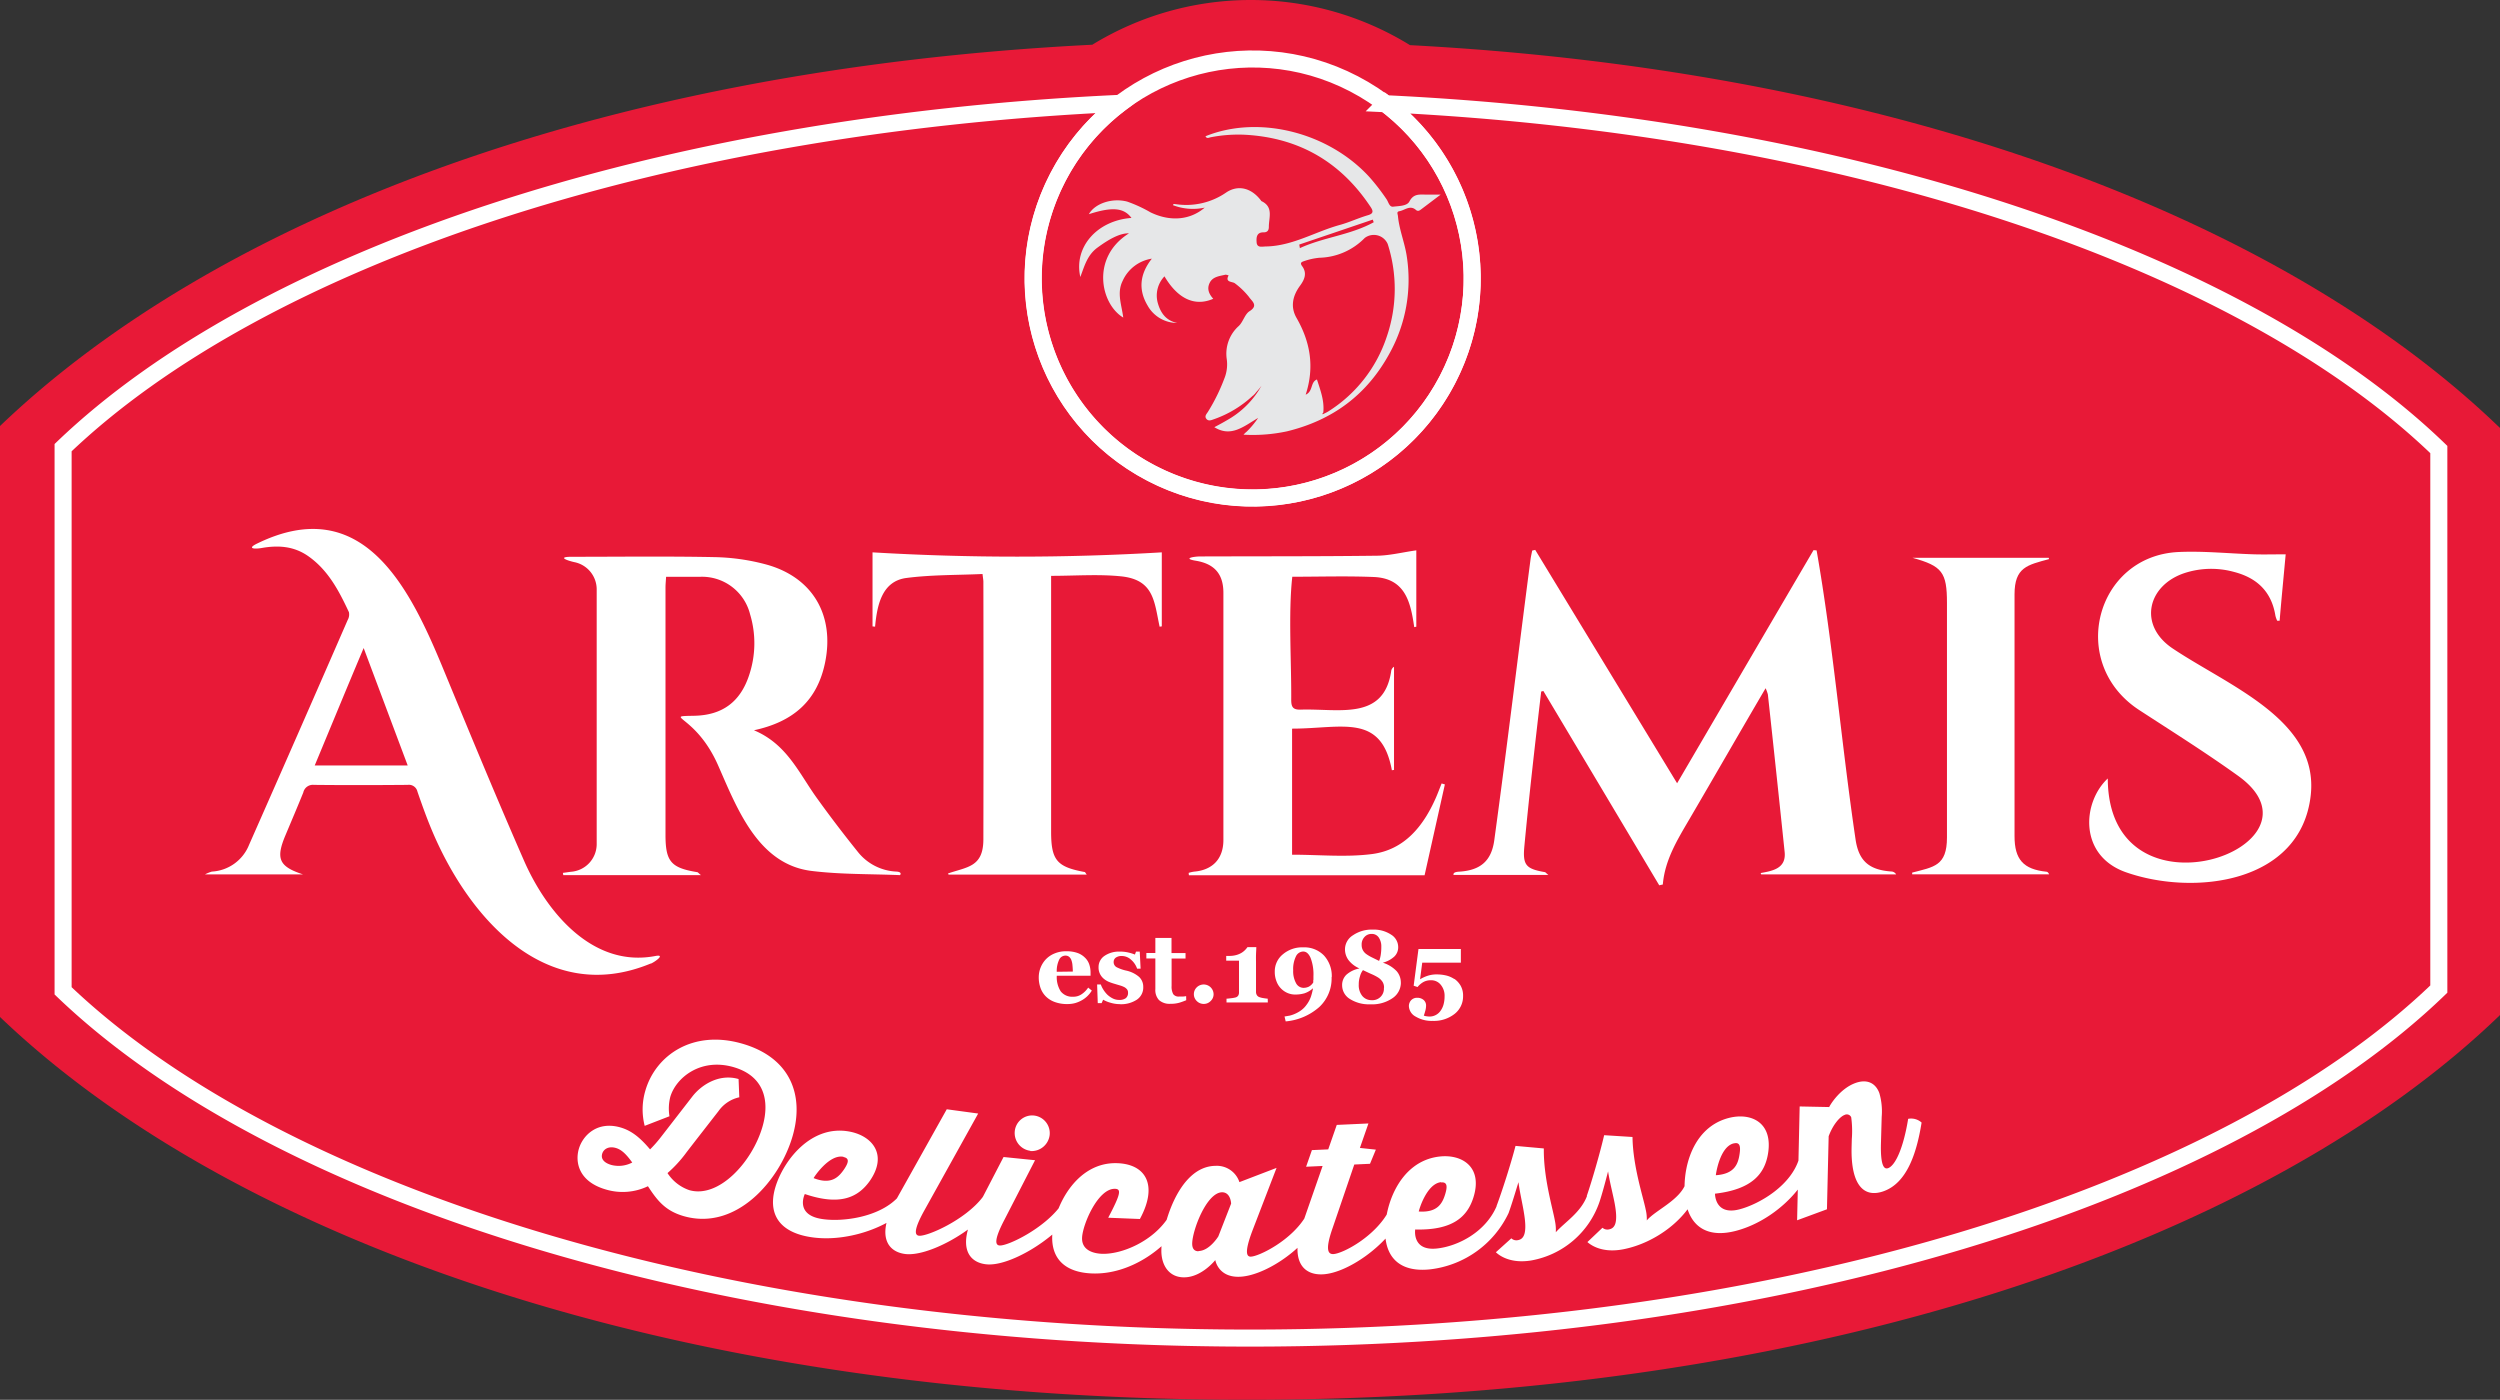
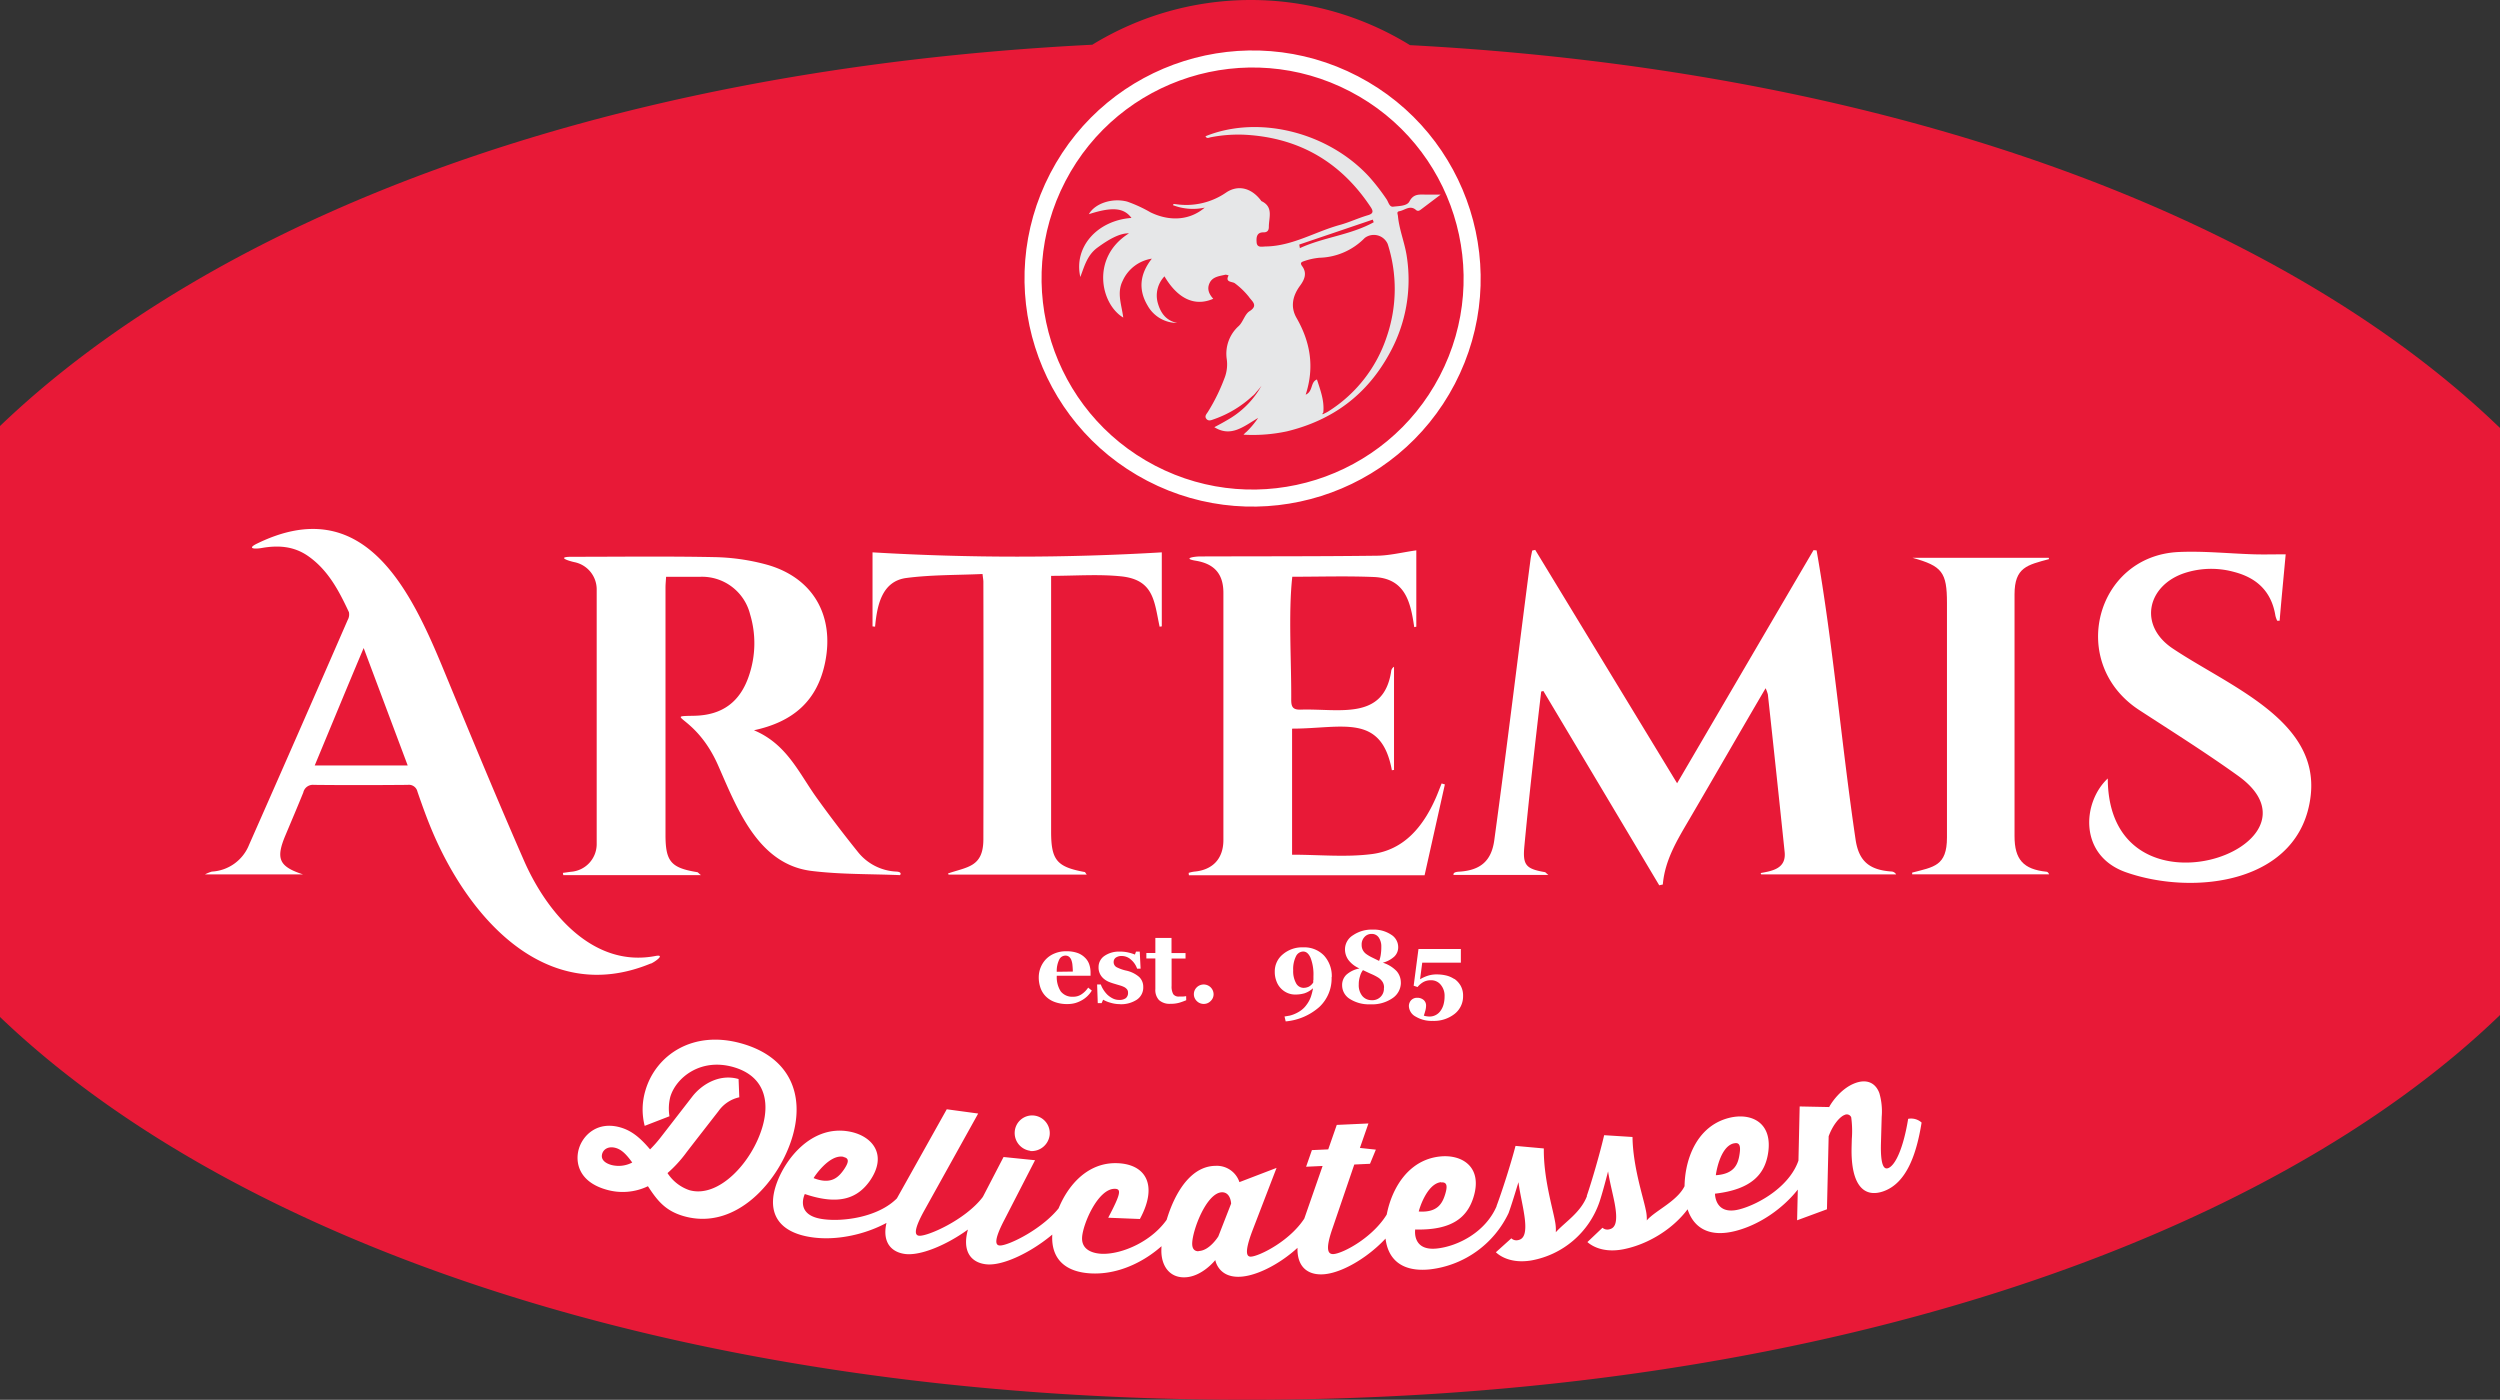
<svg xmlns="http://www.w3.org/2000/svg" viewBox="0 0 586.4 328.33">
  <rect x="0" y="0" width="586.4" height="328.33" fill="#333333" stroke="none" />
  <defs>
    <style>.cls-1{fill:#e81937;fill-rule:evenodd;}.cls-2,.cls-3{fill:none;stroke:#fff;stroke-miterlimit:22.93;}.cls-2{stroke-width:4px;}.cls-3{stroke-width:4px;}.cls-4{fill:#e6e7e8;}.cls-5{fill:#fff;}</style>
  </defs>
  <g id="Layer_2" data-name="Layer 2">
    <g id="Layer_1-2" data-name="Layer 1">
      <path class="cls-1" d="M330.73,10.59c116.87,6.19,206.35,42.16,255.67,89.8v137.7c-54.6,52.74-160.54,90.24-293.87,90.24S54.8,291,0,238.54V99.93C49.74,52.28,138.88,16.39,256.21,10.49a71.13,71.13,0,0,1,74.52.1" />
-       <path class="cls-2" d="M324.94,24.33c109,5.2,201.32,36.89,247.11,81.11V232c-50.17,48.45-156.18,81.86-278.85,81.86-122.31,0-228.06-33.22-278.4-81.45V105c46.12-44.19,138.73-75.77,248-80.76a51.48,51.48,0,1,0,62.17.06Z" />
      <circle class="cls-3" cx="293.82" cy="65.35" r="51.49" transform="translate(100.17 295.78) rotate(-62.5)" />
      <path class="cls-4" d="M334.39,45.64c-1.47,0-2.84-.23-3.8,1.62-.57,1.09-2.48,1.05-3.81,1.22-.91.1-1.1-1.09-1.54-1.73a49.3,49.3,0,0,0-4.06-5.25c-9.64-10.52-26-14.59-38.42-9.54.31.66.83.31,1.26.23a33.91,33.91,0,0,1,7.85-.59c12.7.65,22.55,6.31,29.59,16.9.68,1,.76,1.61-.66,2-2.18.64-4.26,1.63-6.45,2.24-5.82,1.58-11.11,4.94-17.35,5.07-.95,0-2.16.42-2.25-1-.07-1-.07-2.34,1.64-2.31.81,0,1.23-.38,1.23-1.28,0-2.19,1.14-4.69-1.74-6.05-.05,0-.08-.12-.12-.16-2.15-2.84-5.22-3.76-8.08-1.9a16.48,16.48,0,0,1-11.81,2.79c-.21,0-.62-.22-.75.22a13,13,0,0,0,7.46.58c-3.5,3-8.21,3.3-12.73,1.1a32,32,0,0,0-5.45-2.51c-3.47-.93-7.56.4-9,2.95,5.48-1.77,8.21-1.53,10,.88-8.08.59-13.59,6.86-12,13.85,1-2.64,1.64-5.16,4.05-6.91,2.59-1.89,5.17-3.39,7.37-3.33-9,5.62-6.69,16.57-1.35,19.76-.38-3-1.55-5.76-.15-8.59a9,9,0,0,1,6.86-5.23c-2.91,3.68-3.16,7.38-1,11a7.92,7.92,0,0,0,6.94,4.08c-2.56-.54-3.83-2.23-4.52-4.58a6.52,6.52,0,0,1,1.54-6.35c3.14,5.32,7.16,7.14,11.44,5.26-1-1.11-1.55-2.33-.82-3.77s2.32-1.55,3.7-1.88c.22,0,.48.11.73.16-.95,1.72.94,1.4,1.5,1.89a17.77,17.77,0,0,1,3.26,3.16c.66,1,2.32,2,.12,3.37-1.1.71-1.48,2.48-2.49,3.44a8.71,8.71,0,0,0-2.84,7.74,8.86,8.86,0,0,1-.57,4.63,43.82,43.82,0,0,1-3.83,7.77c-.31.49-.85,1-.41,1.61s1.07.41,1.62.2a25.82,25.82,0,0,0,9.32-5.59.91.91,0,0,1,.14-.07.62.62,0,0,1,.25-.26c.13-.15.25-.31.38-.47a18.56,18.56,0,0,0,1.25-1.51A21,21,0,0,1,288.75,98c-1.28.79-2.68,1.56-3.92,2.2,3.9,2.43,6.85-.14,10.28-2.18a20.31,20.31,0,0,1-2.69,3.23,6.18,6.18,0,0,0-.74.71,38.37,38.37,0,0,0,10.17-.78c10.78-2.62,18.88-8.63,24.2-18.51A35.62,35.62,0,0,0,330,60.32c-.45-3.27-1.79-6.34-2.1-9.65-.05-.49-.38-1,.34-1.13,1.28-.23,2.48-1.5,3.87-.31.5.44.88.14,1.28-.16l4.54-3.43c-1.49,0-2.5,0-3.51,0M322,51.51c.07.2.14.41.22.62-5.43,3-11.74,3.5-17.32,6.07-.05-.28-.09-.56-.14-.84ZM325.27,79a32.85,32.85,0,0,1-13.7,17.5,6,6,0,0,1-.71.38c-.05,0-1.12.69-.47-.12.29-2.77-.69-5.25-1.48-7.75-1.6.62-.85,2.77-2.65,3.57,2.12-6.54,1.08-12.38-2.14-18-1.5-2.61-.91-5.21.81-7.55,1.06-1.44,1.7-2.94.53-4.56-.57-.77-.27-1,.4-1.21a15,15,0,0,1,3.62-.8,15.42,15.42,0,0,0,10.64-4.65,3.55,3.55,0,0,1,5.38,1.42A34.5,34.5,0,0,1,325.27,79Z" />
      <path class="cls-5" d="M389.21,207.69q-13.59-22.81-27.2-45.61l-.51.13c-1.41,12.1-2.81,24.22-3.95,36.35-.41,4.37.4,5.24,4.77,6,.18,0,.33.25.86.66H340.94c-.14-.62.75-.73,1.31-.76,5-.31,7.58-2.5,8.25-7.39,3-21.93,5.64-44,8.51-65.93.09-.66.25-1.31.38-2l.71-.16,33.28,54.74c10.79-18.44,21.38-36.56,32-54.68l.72.06c3.89,22.15,5.82,45.38,9.14,67.8.75,5.09,3.23,7.17,8.43,7.52a1.35,1.35,0,0,1,1.09.68H413.09c0-.11-.08-.21-.11-.32,2.8-.5,6-1.07,5.63-4.89q-1.92-18.49-3.94-37a8.58,8.58,0,0,0-.53-1.46c-6,10.23-11.89,20.5-17.88,30.73-2.8,4.79-5.74,9.52-6.23,15.31l-.82.18" />
      <path class="cls-5" d="M176.65,171.21c7.82,3.18,10.68,10,14.81,15.78,3.15,4.4,6.44,8.71,9.83,12.92a12.22,12.22,0,0,0,9,4.53c1.43.1.87.83.78.83-7-.29-14-.14-20.84-1-12.48-1.62-17.36-14.7-21.82-24.81-5.25-11.88-13.26-11.41-5.53-11.57,6.59-.14,10.78-3.29,12.83-9.51a23.48,23.48,0,0,0,.23-14.29,11.62,11.62,0,0,0-11.65-8.8c-2.61,0-5.23,0-8.05,0-.06,1-.14,1.76-.14,2.55q0,29,0,58c0,6.24,1.29,7.73,7.42,8.73.18,0,.33.25.89.7H132.11c0-.18-.05-.35-.08-.53.65-.08,1.29-.19,1.93-.26a6.51,6.51,0,0,0,6-6.41q0-30,0-59.94a6.52,6.52,0,0,0-5.27-6.28c-1.81-.41-4-1.25-.59-1.25,11.18,0,22.37-.15,33.55.08a50.1,50.1,0,0,1,12.12,1.74c10.86,3,16,11.87,13.78,22.9-1.8,8.94-7.36,14-16.84,16" />
      <path class="cls-5" d="M152.64,226c-24.82,10.26-43.13-11.17-51.65-32-1.12-2.73-2.11-5.52-3.07-8.3a2.06,2.06,0,0,0-2.31-1.6c-7.31.06-14.63.08-22,0a2.29,2.29,0,0,0-2.47,1.79c-1.35,3.34-2.77,6.66-4.17,10-2.35,5.55-1.52,7.37,4.11,9.21h-23a8.72,8.72,0,0,1,1.62-.66,10,10,0,0,0,8.73-6.3q11.64-26.34,23.13-52.73a2.61,2.61,0,0,0,.28-1.83c-2.34-5-4.87-9.88-9.6-13.17-3.35-2.32-7-2.55-10.86-1.87-1.63.29-3.63.18-1-1.08,24.69-12,35.66,10.28,43.46,29.13,6.23,15.08,12.45,30.16,19,45.12,5.28,12.16,16.11,25.36,30.88,22.53,2.5-.48-.09,1.39-1.06,1.79M85.3,152c-4,9.47-7.68,18.42-11.48,27.55H95.63Z" />
      <path class="cls-5" d="M278.81,204.74a8,8,0,0,1,1.27-.29c4.33-.36,6.87-3,6.88-7.39q0-29,0-58c0-4.43-2.11-6.82-6.5-7.54-3.14-.52-.46-1,1.11-1,13.73-.05,27.46,0,41.18-.17,3.08,0,6.15-.8,9.46-1.26V147l-.49.1c-.85-5.87-2.09-11.46-9.53-11.76-6.3-.26-12.62-.06-19.07-.06-.95,8.49-.19,20-.25,28.9,0,1.7.45,2.32,2.22,2.27,8.89-.29,19.41,2.67,21.21-8.91a1.45,1.45,0,0,1,.68-1.15v24.2l-.5.08c-2.5-13.49-11.71-9.76-23.41-9.76v29.57c6.4,0,12.7.64,18.81-.16,7.49-1,11.91-6.42,14.86-13.06.51-1.15.94-2.33,1.41-3.49l.76.22-4.76,21.32H278.87l-.06-.55" />
      <path class="cls-5" d="M494.4,182.61C494.52,217.7,548,198.52,525,182c-7.53-5.41-15.4-10.36-23.18-15.42-16.94-11-10.29-36.18,9.17-37.1,5.87-.27,11.79.36,17.68.54,2.37.07,4.73,0,7.46,0-.5,5.47-1,10.52-1.42,15.58l-.57,0a6,6,0,0,1-.42-1.18c-.9-5.6-4.28-8.85-9.64-10.25a20.18,20.18,0,0,0-11.65.24c-8.67,2.86-11,12.18-2.83,17.68,13.26,8.89,34.4,16.81,32.4,34.5-2.34,20.61-27.32,23.63-43.36,18-11.11-3.93-10.23-16.42-4.23-22" />
      <path class="cls-5" d="M204.66,129.56a573.09,573.09,0,0,0,67.85,0v17.36L272,147c-1.26-5.83-1.29-11-9-11.81-5.33-.55-10.77-.12-16.45-.12v2.73q0,28.62,0,57.24c0,6.7,1.32,8.3,7.87,9.5.11,0,.19.23.49.61H222.49l-.12-.27c4.5-1.56,8.28-1.48,8.29-8q.06-30.21,0-60.44c0-.4-.09-.8-.2-1.8-6,.27-12,.17-17.85.93s-6.9,6.62-7.35,11.42l-.6-.06Z" />
      <path class="cls-5" d="M448.48,204.69c5.1-1.35,8.2-1.53,8.2-8.26q0-27.5,0-55c0-7.21-1.13-8.66-8.08-10.59h31.95c0,.1.05.2.08.3-5.07,1.39-8.1,1.89-8.1,8.28q0,28.35,0,56.71c0,5.46,2.06,7.77,7.47,8.34.22,0,.44.16.65.61H448.52c0-.13,0-.27,0-.4" />
      <path class="cls-5" d="M447.58,262.42c-1.08,6.67-2.94,10.93-4.7,11.58-.74.27-1.85,0-1.68-5.91l.17-6.13a15.28,15.28,0,0,0-.55-5.56c-.88-2.38-2.9-3.37-5.66-2.35-3.72,1.38-6,5.32-6.1,5.62l-6.93-.14-.6,26.7,7-2.58.4-17.13c1.05-2.84,2.69-4.62,3.74-5a1.12,1.12,0,0,1,1.55.55,24,24,0,0,1,.14,5.1l-.05,1.91c-.21,9.08,3,12,7.6,10.3,5.26-1.95,7.61-8.53,8.82-16.07a3.66,3.66,0,0,0-3.12-.88m-40.92,5.77c1.53-.39,1.58.92,1.35,2.46-.35,2.41-1.21,4.71-5.57,5C402.44,275.68,403.31,269,406.66,268.19Zm15.41,3.18c-1.72,6.66-9.54,11.12-14.16,12.3-5.75,1.46-5.67-3.69-5.67-3.69,8.66-1,11.64-4.64,12.43-9.35,1.23-7.4-4-9.73-9.16-8.42-9.69,2.47-11.48,14.54-9.91,20.7,1.29,5,5.13,7.43,11.43,5.82,8.69-2.22,16.4-9.8,18.06-16.15A3.66,3.66,0,0,0,422.07,271.37Zm-46.91,10.5c.6-1.82,1.32-4.49,2-7.12.36,2.37,1.11,5.25,1.51,7.31.87,4.56.2,6-1.27,6.29a1.71,1.71,0,0,1-1.55-.38l-3.54,3.36c.06,0,2.69,2.79,8.38,1.7,7.71-1.49,15.5-7.4,17.66-14.2a3.64,3.64,0,0,0-2.93-1.38c-1.36,4.06-7.13,6.36-9.18,8.81a9.49,9.49,0,0,0-.26-2.58c-.6-3-3-10.14-3.09-17l-6.65-.42c-1,4.28-2.85,10.68-4.07,14.23A3.63,3.63,0,0,0,375.16,281.87Zm-21.27,2.47c.65-1.8,1.45-4.45,2.25-7.06.3,2.38,1,5.28,1.31,7.35.75,4.58,0,6-1.44,6.25a1.7,1.7,0,0,1-1.54-.43l-3.63,3.27c.05,0,2.61,2.87,8.32,1.92a20.79,20.79,0,0,0,16-13.77,3.68,3.68,0,0,0-2.9-1.46c-1.47,4-5.24,6.23-7.36,8.62a10,10,0,0,0-.19-2.59c-.52-3-2.72-10.22-2.62-17.07l-6.64-.6c-1.1,4.25-3.14,10.6-4.45,14.11A3.6,3.6,0,0,0,353.89,284.34Zm-15.9-7c1.57-.16,1.43,1.15,1,2.64-.69,2.33-1.87,4.48-6.23,4.18C332.74,284.11,334.55,277.66,338,277.29Zm13.09,5.43c-2.66,6.35-9.33,9.57-14.07,10.07-5.9.63-5.09-4.46-5.09-4.46,8.73.23,12.19-2.92,13.64-7.47,2.28-7.15-2.6-10.21-7.85-9.65-9.95,1.06-13.45,12.75-12.77,19.07.55,5.19,4,8.09,10.48,7.4a23.38,23.38,0,0,0,18.47-13.34A3.65,3.65,0,0,0,351.08,282.72Zm-25.32,1.18c-3.1,6-10.78,10.1-13.07,10.2-1,0-2.09-.57-.14-6.12l5.08-14.89,3.69-.17,1.37-3.32-3.74-.4,2-5.74-7.43.34-2,5.74-3.83.17-1.36,3.9,3.87-.18L305.53,287c-3,8.71.08,12.12,4.71,11.91,5.88-.27,15.05-6.85,18.22-13.22A3.64,3.64,0,0,0,325.76,283.9Zm-44.64,9.54c-.93,0-1.5-.51-1.51-1.76,0-3.06,3.34-12,7-12.08,2.06,0,2.13,2.66,2.13,2.66l-3,7.69S283.69,293.41,281.12,293.44Zm25.29-8.5c-3.31,5.91-11.2,9.74-13.07,9.76-.84,0-1.64-.7.41-6.13l5.65-14.69-8.71,3.34a5.58,5.58,0,0,0-5.61-3.82c-8.93.09-12.75,14.82-12.7,19.94,0,3.44,1.84,6.24,5.34,6.21,4.12,0,7.31-4.05,7.31-4.05s.64,4,5.51,3.92c5.7-.06,14.92-6.05,18.51-12.6A3.66,3.66,0,0,0,306.41,284.94Zm-32.18.19c-3.56,5.89-11.11,9.09-15.83,8.9-1.68-.07-4.75-.67-4.62-3.78s3.75-11.63,7.76-11.46c1.5.06,1.26,1.29-1.63,6.78l7.43.3c4.3-7.92,1.41-12.83-5.23-13.09-9.85-.4-15.07,10.59-15.33,17-.21,5.22,2.79,8.59,9.28,8.86,9,.36,17.3-5.88,20.71-11.48A3.64,3.64,0,0,0,274.23,285.13Zm-25.35-2.56c-3.9,5.51-12.61,9.7-14.47,9.51-.79-.08-1.56-.83,1.14-6l7.2-14-7.39-.75-6.61,12.74c-4.28,8.27-1.65,12,2.58,12.43,5.35.55,15.72-5.69,20-11.75A3.64,3.64,0,0,0,248.88,282.57Zm-7.22-12.64a4.27,4.27,0,0,0,4.52-3.77,4.16,4.16,0,0,0-3.67-4.56,4.1,4.1,0,0,0-4.52,3.72A4.2,4.2,0,0,0,241.66,269.93Zm-11.15,10.75c-4.07,5.4-13.11,9.35-15,9.11-.79-.11-1.54-.88,1.31-6l12.59-22.66-7.37-1-12,21.44c-4.53,8.13-2,11.94,2.2,12.5,5.34.71,16.1-5.24,20.52-11.17A3.63,3.63,0,0,0,230.51,280.68Zm-32.67-9.34c1.56.31,1,1.52.16,2.81-1.36,2-3.12,3.72-7.19,2.13C190.81,276.28,194.45,270.66,197.84,271.34ZM211,280.41c-4.43,5.27-14,6.36-18.7,5.43-5.82-1.15-3.52-5.77-3.52-5.77,8.26,2.81,12.47.82,15.24-3.07,4.28-6.17.56-10.52-4.62-11.55-9.81-1.95-16.64,8.16-17.87,14.4-1,5.12,1.42,8.92,7.8,10.18,8.8,1.75,19.63-2.22,23.86-7.23A3.63,3.63,0,0,0,211,280.41Zm-67.64-7.17c-1.52-.44-2.49-1.32-2.11-2.61.32-1.1,1.51-1.85,3.21-1.36,1.26.37,2.35,1.33,3.84,3.41A6.85,6.85,0,0,1,143.35,273.24Zm2.21-8.78c-5.53-1.6-8.88,1.91-9.79,5s-.09,7.69,6.34,9.55a13.69,13.69,0,0,0,9.86-.77c2.19,3.37,4.08,5.76,8.34,7,12.35,3.58,22.58-8.35,25.59-18.74,2.86-9.88-.73-18.49-11.78-21.69-11.72-3.4-20.38,2.81-22.75,11a15.49,15.49,0,0,0-.16,8.27l5.81-2.25a11.15,11.15,0,0,1,.19-4.53c1.28-4.41,7-9.24,14.83-7,7.14,2.07,8.59,7.82,6.79,14-2.38,8.23-10.24,16.86-17.16,14.86a9.93,9.93,0,0,1-5.11-4,29.67,29.67,0,0,0,4.25-4.59c0-.05,7.7-9.93,7.7-9.93a8.11,8.11,0,0,1,4.89-3.26l-.17-4.28c-4.5-1.31-8.65,1.28-10.83,4.08l-7.47,9.64a28.4,28.4,0,0,1-2.46,2.78C150,266.66,148,265.17,145.56,264.46Z" />
      <path class="cls-5" d="M251.64,227.89a14.18,14.18,0,0,0-.08-1.43,4.37,4.37,0,0,0-.24-1.2,1.83,1.83,0,0,0-.55-.83,1.32,1.32,0,0,0-.87-.28,1.62,1.62,0,0,0-1.44.91,6.15,6.15,0,0,0-.59,2.88Zm4.46,4.46a6.54,6.54,0,0,1-1,1.26,6.29,6.29,0,0,1-1.32,1,7.42,7.42,0,0,1-1.58.67,6.88,6.88,0,0,1-1.85.23,8.17,8.17,0,0,1-3-.5,5.67,5.67,0,0,1-2.07-1.32,5.34,5.34,0,0,1-1.23-2,7.3,7.3,0,0,1-.4-2.46,6.18,6.18,0,0,1,.44-2.29,6.08,6.08,0,0,1,1.25-1.95,5.9,5.9,0,0,1,2-1.34,6.79,6.79,0,0,1,2.71-.52,7.65,7.65,0,0,1,2.7.4,4.67,4.67,0,0,1,1.74,1.1,3.88,3.88,0,0,1,1,1.57,5.79,5.79,0,0,1,.31,1.91v.76h-7.92a6.18,6.18,0,0,0,.92,3.66,3.41,3.41,0,0,0,2.94,1.26,3.34,3.34,0,0,0,2-.61,5.47,5.47,0,0,0,1.5-1.53Z" />
      <path class="cls-5" d="M262.66,235.53a7.56,7.56,0,0,1-2.22-.34,7.17,7.17,0,0,1-1.69-.7l-.35.8h-.91l-.15-4.37h.87a5.57,5.57,0,0,0,.58,1.19,6.82,6.82,0,0,0,.93,1.18,5.4,5.4,0,0,0,1.26.89,3.29,3.29,0,0,0,1.51.36,2.53,2.53,0,0,0,1.58-.41,1.55,1.55,0,0,0,.52-1.29,1.2,1.2,0,0,0-.23-.77,2.13,2.13,0,0,0-.64-.53,5.94,5.94,0,0,0-1-.39l-1.34-.4a13.21,13.21,0,0,1-1.37-.48,4.76,4.76,0,0,1-1.17-.75,3.43,3.43,0,0,1-.84-1.11,3.29,3.29,0,0,1-.32-1.53,3.15,3.15,0,0,1,1.39-2.67,6,6,0,0,1,3.63-1,7.94,7.94,0,0,1,2,.22,9.75,9.75,0,0,1,1.51.47l.25-.69h.88l.2,4h-.82a4.8,4.8,0,0,0-1.41-2.09,3.19,3.19,0,0,0-2.15-.88,2.37,2.37,0,0,0-1.42.37,1.23,1.23,0,0,0-.52,1,1.35,1.35,0,0,0,.76,1.29,9.55,9.55,0,0,0,2.12.75,6.87,6.87,0,0,1,3.06,1.47,3.15,3.15,0,0,1,1,2.37,3.43,3.43,0,0,1-1.51,3,6.76,6.76,0,0,1-3.93,1.06" />
      <path class="cls-5" d="M278.24,234.61a15.71,15.71,0,0,1-1.6.58,7,7,0,0,1-2.08.26,3.68,3.68,0,0,1-2.71-.88A3.46,3.46,0,0,1,271,232v-7.18h-2.11v-1.28H271V220h3.79v3.55h3.29v1.28h-3.27v6.41a3.7,3.7,0,0,0,.38,1.94,1.53,1.53,0,0,0,1.37.57c.21,0,.5,0,.88,0a5.21,5.21,0,0,0,.78-.1Z" />
      <path class="cls-5" d="M284.66,233.2a2.17,2.17,0,0,1-.69,1.6,2.21,2.21,0,0,1-1.62.68,2.27,2.27,0,0,1-1.63-.67,2.24,2.24,0,0,1,0-3.23,2.32,2.32,0,0,1,3.94,1.62" />
-       <path class="cls-5" d="M297.38,235.14h-9.69v-.89c.23,0,.61-.05,1.12-.11a7.36,7.36,0,0,0,1.05-.19,1.1,1.1,0,0,0,.56-.4,1.36,1.36,0,0,0,.2-.78v-7.44h-3v-1.11h.64a6.11,6.11,0,0,0,1.77-.22,5,5,0,0,0,1.24-.54,4.58,4.58,0,0,0,.83-.68,5.65,5.65,0,0,0,.51-.62h2.07c0,.51-.05,1.1-.07,1.78s0,1.29,0,1.83v6.88a1.44,1.44,0,0,0,.18.73,1.13,1.13,0,0,0,.52.47,4.27,4.27,0,0,0,1,.26,10,10,0,0,0,1.05.14Z" />
      <path class="cls-5" d="M308.08,229.83c0-.11,0-.24,0-.4s0-.31,0-.46a10.77,10.77,0,0,0-.67-4.29c-.45-1-1-1.49-1.74-1.49a1.93,1.93,0,0,0-1.69,1.13,6.73,6.73,0,0,0-.65,3.27,5.8,5.8,0,0,0,.66,3,2,2,0,0,0,1.73,1.12,2.94,2.94,0,0,0,1.26-.27,2.79,2.79,0,0,0,1.06-1,1.82,1.82,0,0,1,0-.2c0-.1,0-.23,0-.38m4.3-.65a9.16,9.16,0,0,1-2.89,7,13.74,13.74,0,0,1-7.88,3.37l-.27-1.15,1.24-.21a8,8,0,0,0,2.39-1.06,5.69,5.69,0,0,0,1.55-1.5,6.85,6.85,0,0,0,1-1.86,12.8,12.8,0,0,0,.5-2,5.55,5.55,0,0,1-2,1.19,7.65,7.65,0,0,1-2.17.29,4.48,4.48,0,0,1-1.89-.4,4.75,4.75,0,0,1-2.54-2.79,6,6,0,0,1-.37-2.15,5.15,5.15,0,0,1,1.9-4.1,7,7,0,0,1,4.75-1.63,6.43,6.43,0,0,1,4.9,1.92A7.13,7.13,0,0,1,312.38,229.18Z" />
      <path class="cls-5" d="M324.64,231.66a2.46,2.46,0,0,0-.35-1.35,3.44,3.44,0,0,0-1-1,11.58,11.58,0,0,0-1.67-.86q-1-.45-1.92-.9A4.05,4.05,0,0,0,319,229a6,6,0,0,0-.29,1.92,4,4,0,0,0,.82,2.68,2.77,2.77,0,0,0,2.19,1,2.69,2.69,0,0,0,2.89-2.86M324,222.1a3.7,3.7,0,0,0-.6-2.2,1.93,1.93,0,0,0-1.67-.84,2.17,2.17,0,0,0-1.67.72,2.53,2.53,0,0,0-.67,1.83,2.56,2.56,0,0,0,.3,1.29,2.71,2.71,0,0,0,.82.91,9.62,9.62,0,0,0,1.38.8l1.59.78a6,6,0,0,0,.39-1.44A11.76,11.76,0,0,0,324,222.1Zm4.59,8.39a4.39,4.39,0,0,1-1.93,3.62,8.43,8.43,0,0,1-5.24,1.46,8.29,8.29,0,0,1-4.79-1.25,3.76,3.76,0,0,1-1.82-3.21,3.33,3.33,0,0,1,1-2.48,6.37,6.37,0,0,1,3.08-1.47,6.38,6.38,0,0,1-2.55-1.92,4.24,4.24,0,0,1-.86-2.59,3.89,3.89,0,0,1,1.87-3.27,7.72,7.72,0,0,1,4.62-1.33,7.37,7.37,0,0,1,4.33,1.18,3.44,3.44,0,0,1,1.66,2.9,3,3,0,0,1-.91,2.24,6.36,6.36,0,0,1-2.69,1.44,7.58,7.58,0,0,1,3.25,2A4.06,4.06,0,0,1,328.58,230.49Z" />
      <path class="cls-5" d="M341.1,229.58a5,5,0,0,1,1.48,1.58,4.66,4.66,0,0,1,.6,2.45,5.22,5.22,0,0,1-2,4.22,7.83,7.83,0,0,1-5.11,1.63,7.26,7.26,0,0,1-4-1,2.92,2.92,0,0,1-1.6-2.44,2,2,0,0,1,.52-1.4,1.87,1.87,0,0,1,1.42-.58,2.24,2.24,0,0,1,1.5.5,1.69,1.69,0,0,1,.59,1.34,4.77,4.77,0,0,1-.2,1.28c-.13.47-.24.82-.33,1.06a2.46,2.46,0,0,0,.66.16,4.64,4.64,0,0,0,.71.06,3.1,3.1,0,0,0,1.32-.3,3.14,3.14,0,0,0,1.11-.88,4.65,4.65,0,0,0,.8-1.55,7.1,7.1,0,0,0,.27-2,4,4,0,0,0-.89-2.71,2.83,2.83,0,0,0-2.29-1.07,3.54,3.54,0,0,0-1.83.44,4.82,4.82,0,0,0-1.33,1.15l-.91-.31,1.13-8.62h9.94v3.21h-9.06l-.51,3.9a8.32,8.32,0,0,1,1.63-.77,6.7,6.7,0,0,1,2.35-.37,9.49,9.49,0,0,1,2.06.23,5.94,5.94,0,0,1,2,.86" />
    </g>
  </g>
</svg>